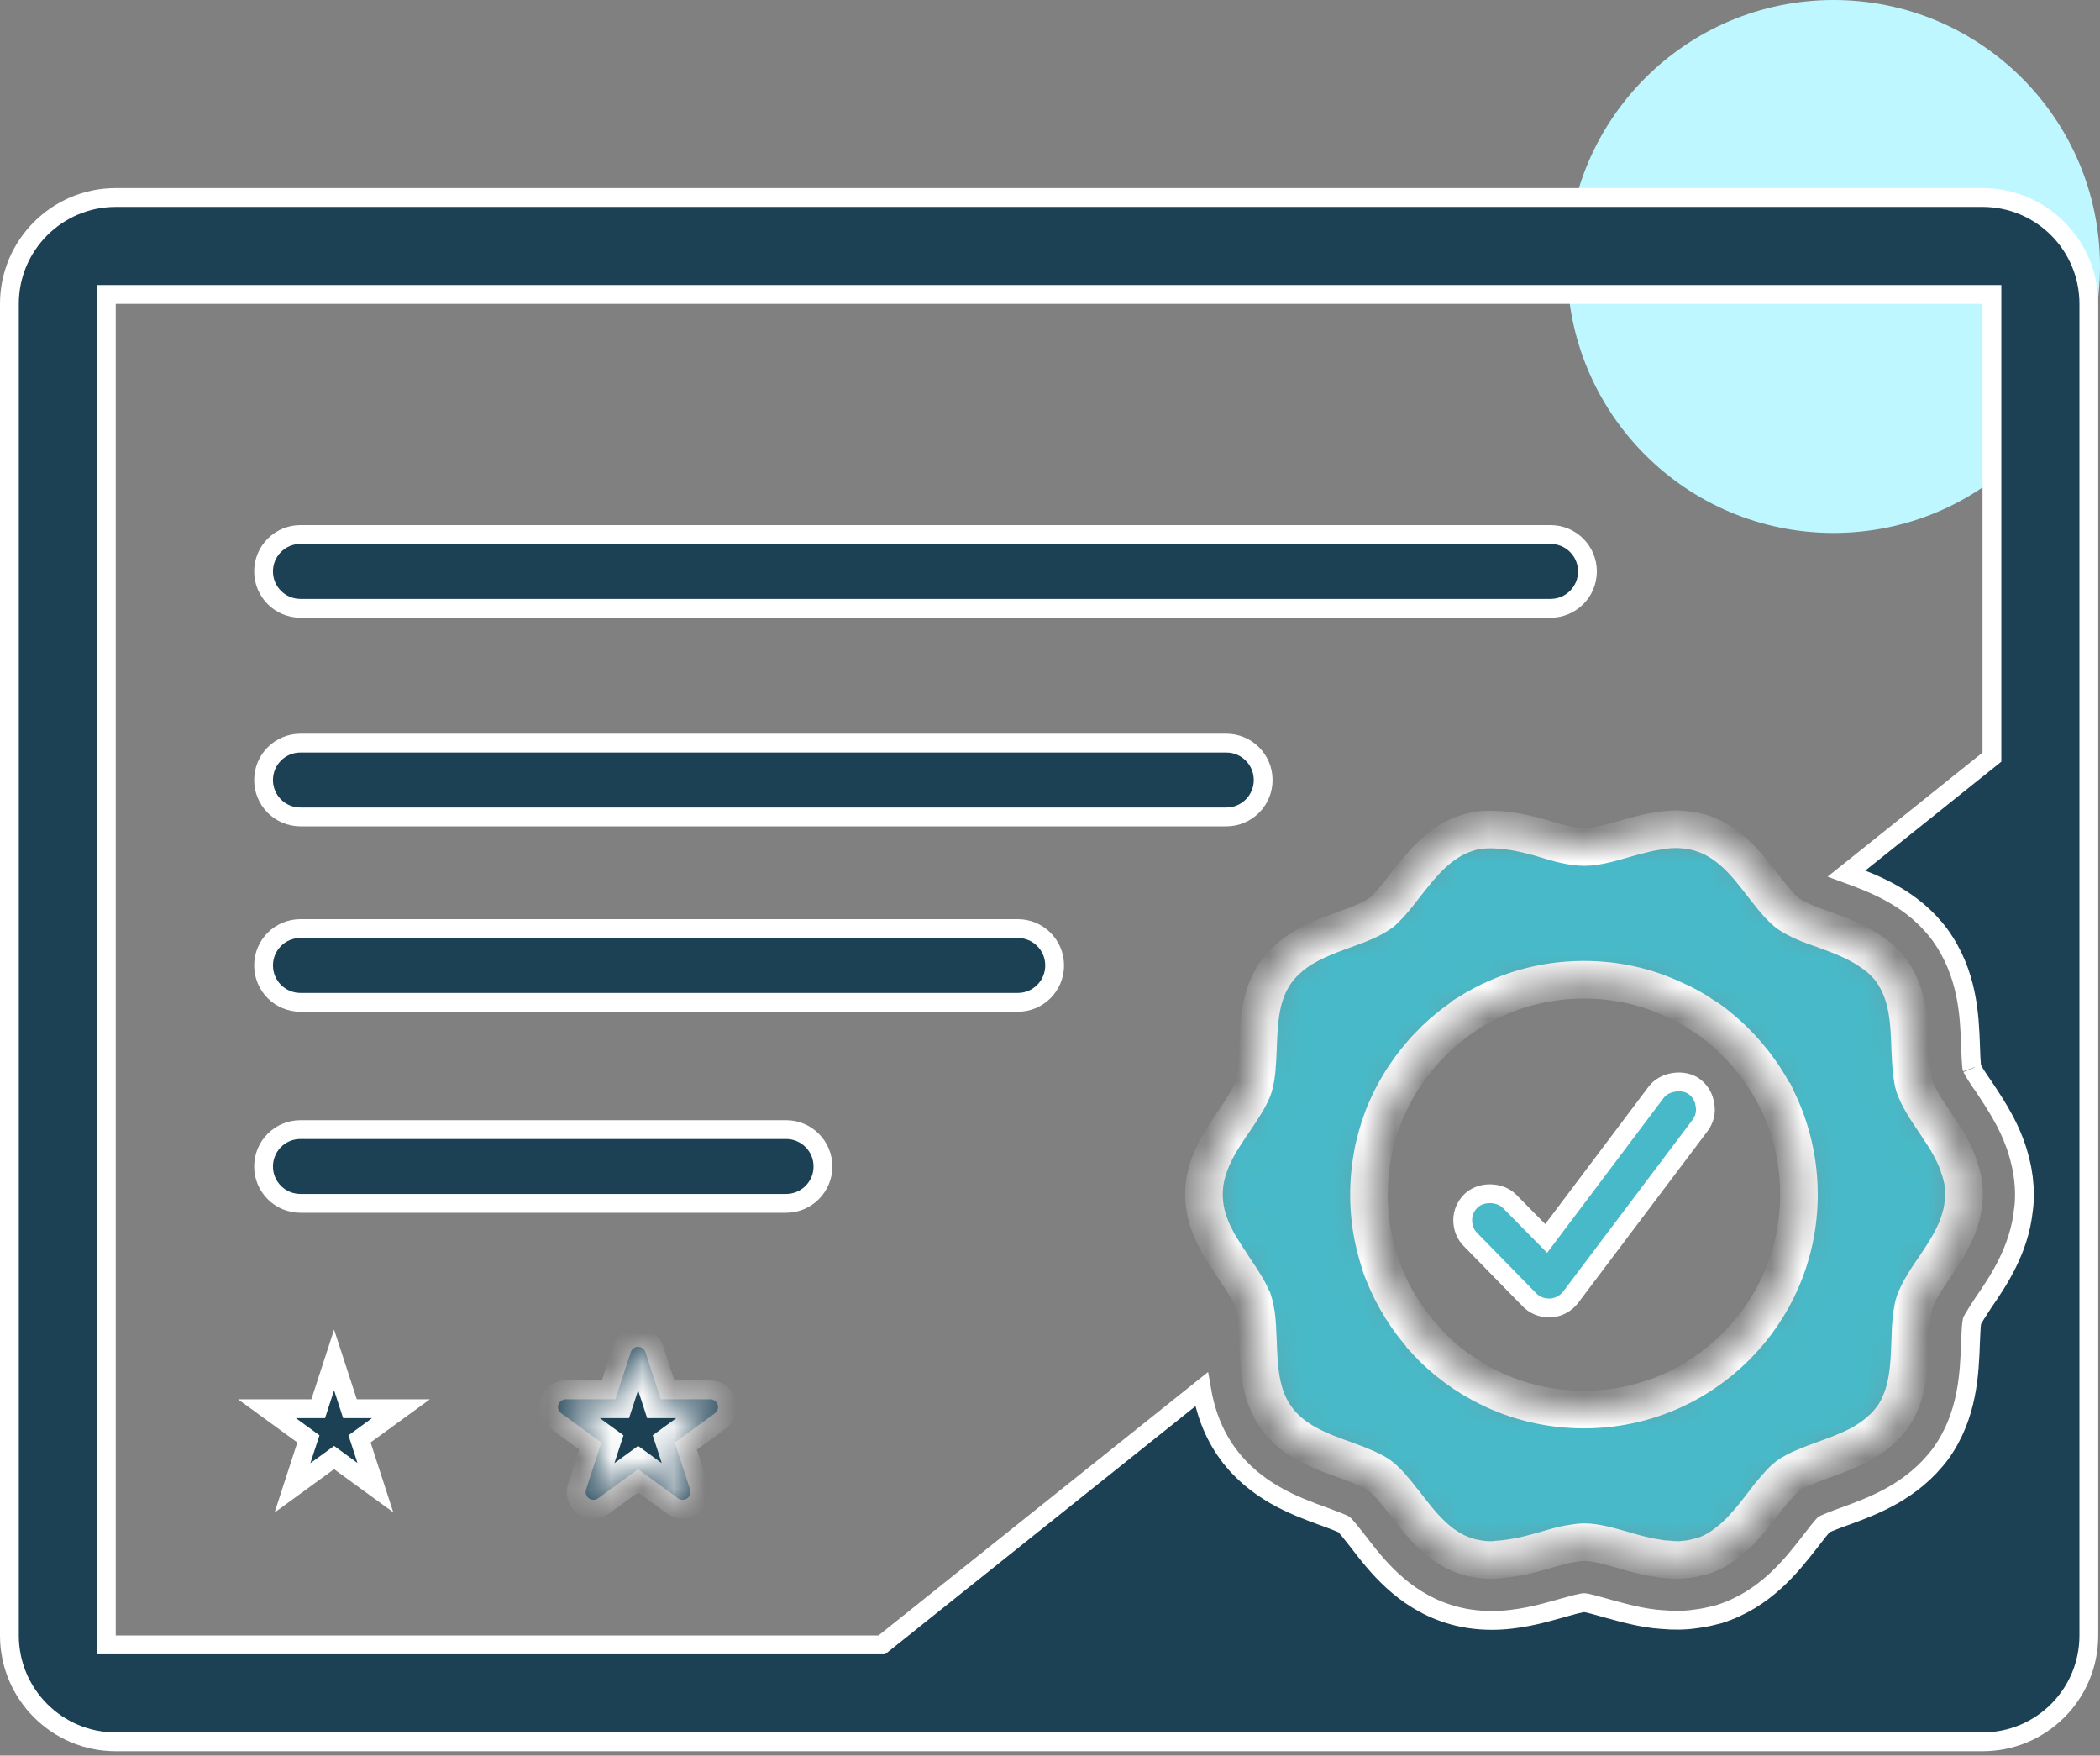
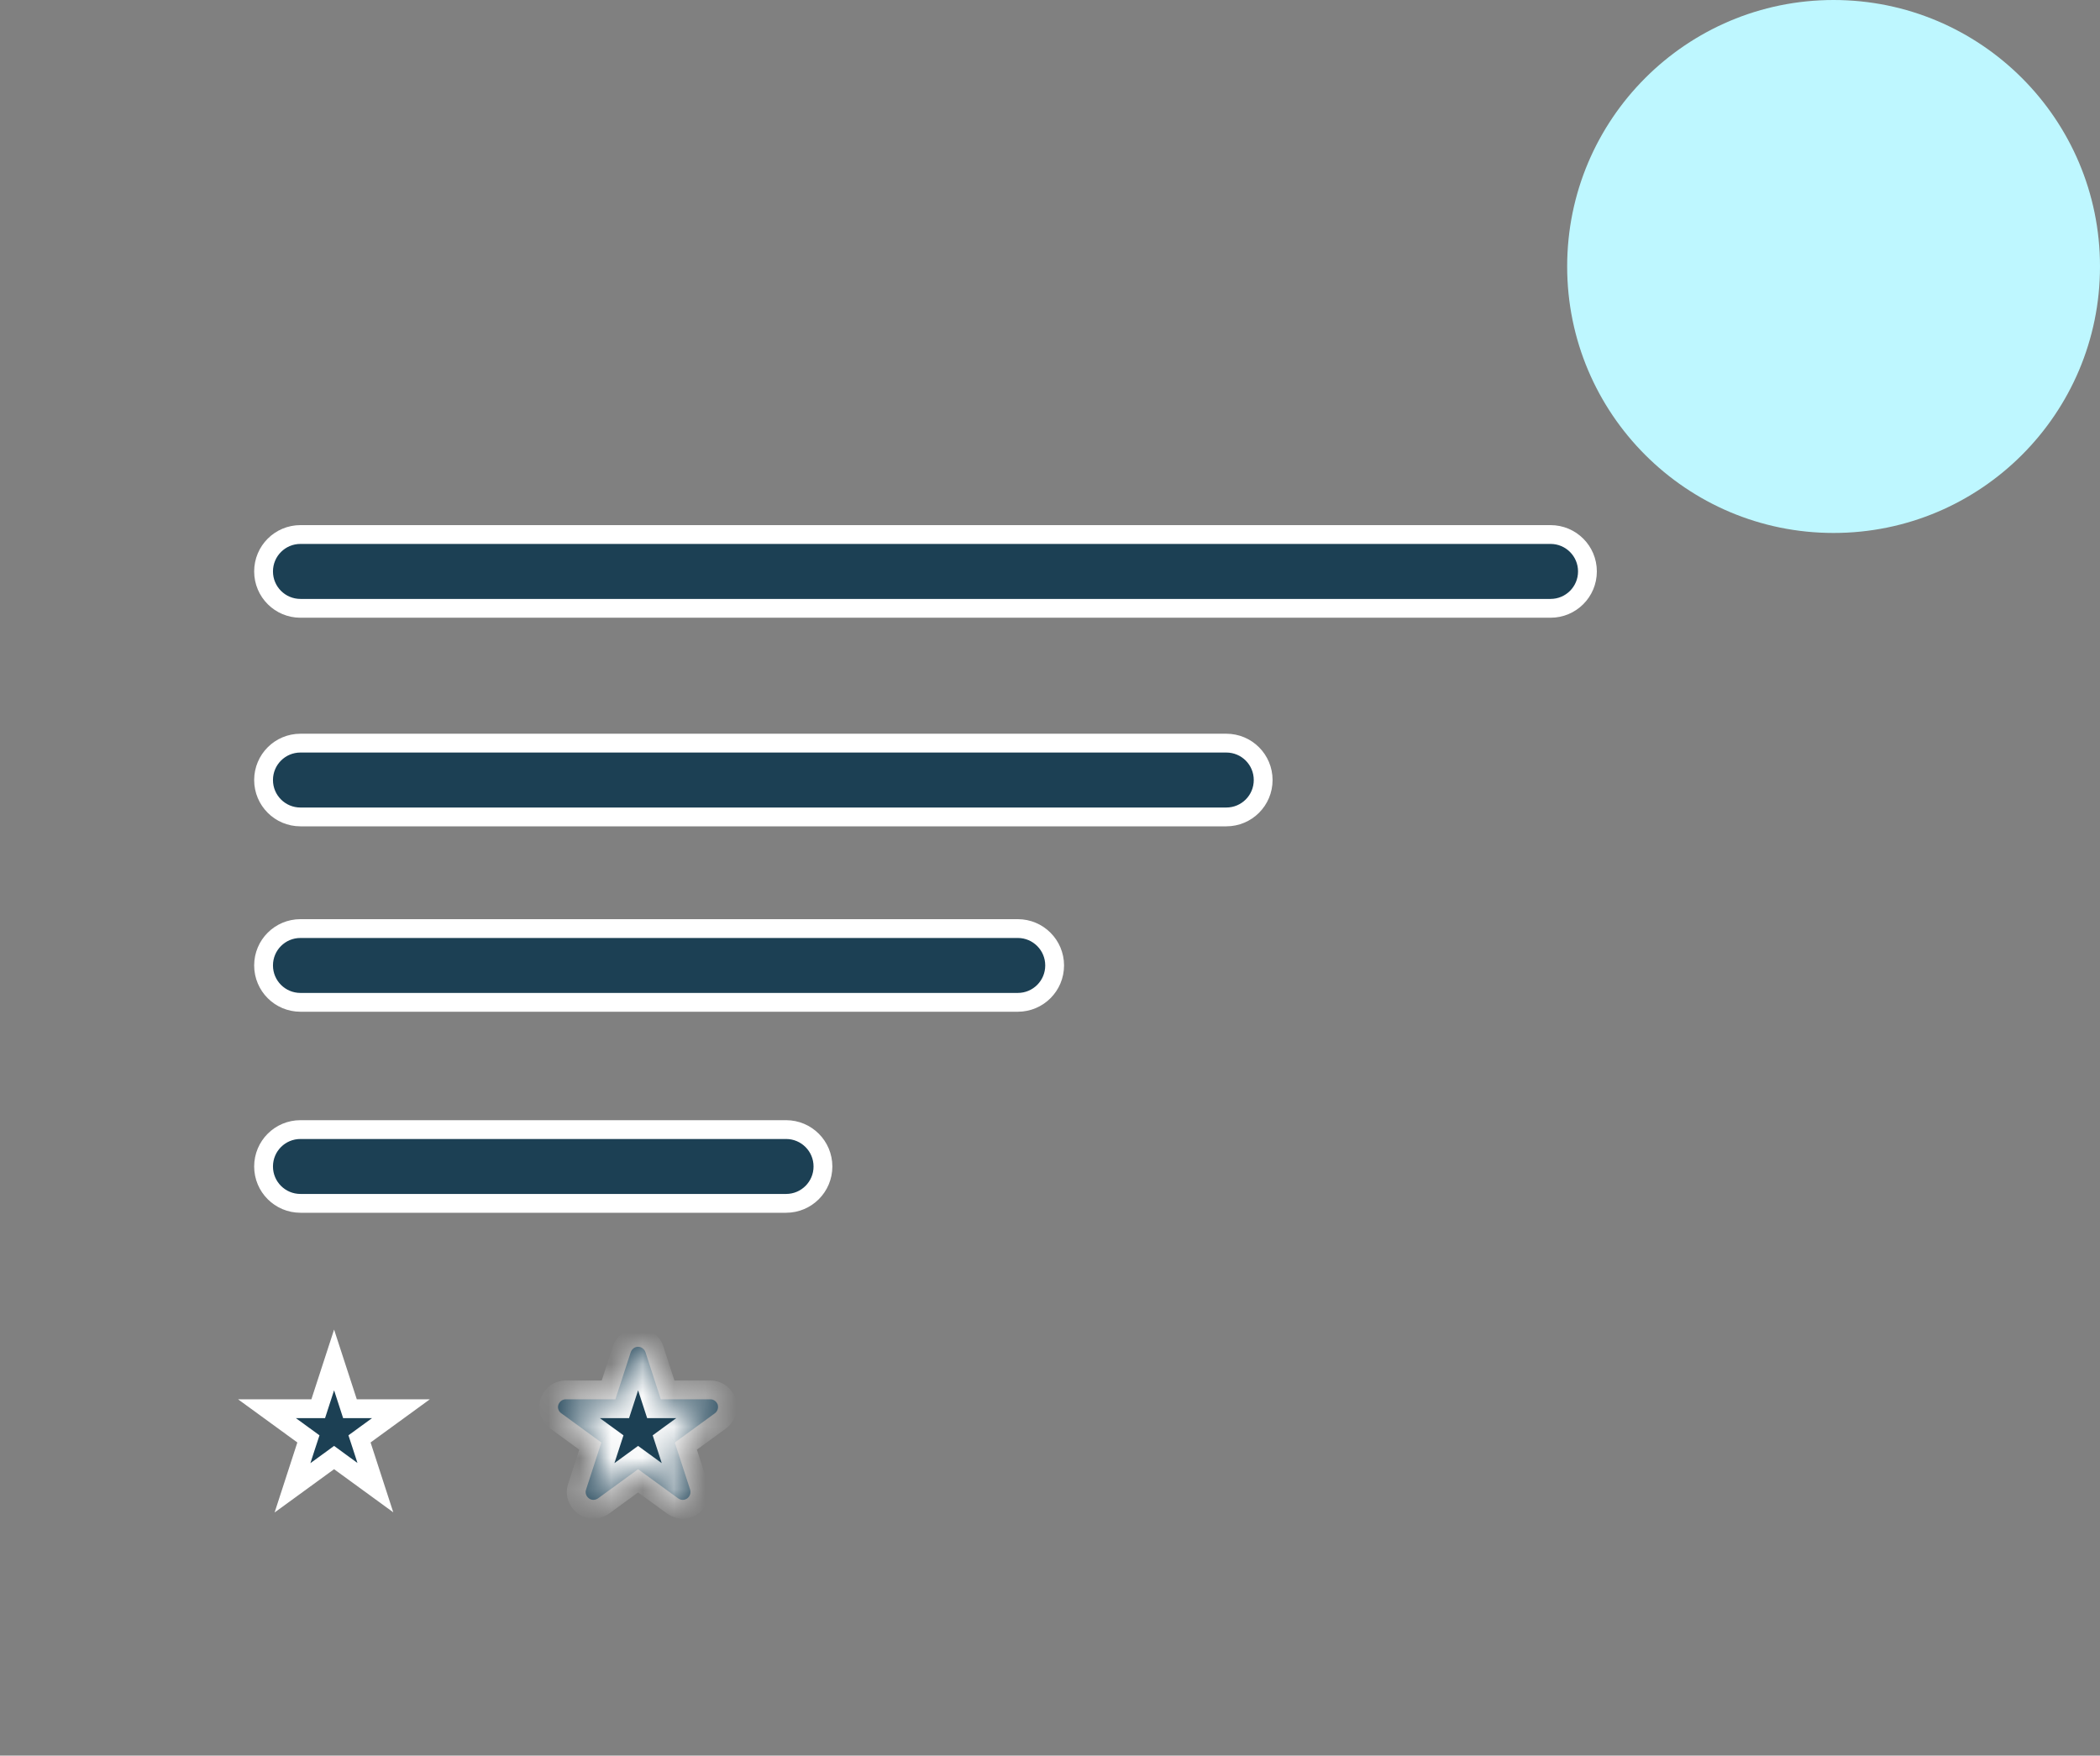
<svg xmlns="http://www.w3.org/2000/svg" width="67" height="56" viewBox="0 0 67 56" fill="none">
  <rect x="0" y="0" width="67" height="56" fill="#808080" stroke="none" />
  <circle cx="58.5" cy="8.5" r="8.5" fill="#BEF7FF" />
  <path d="M11.098 44.727L11.165 44.934H11.383H12.793L11.646 45.769L11.47 45.897L11.538 46.104L11.976 47.452L10.835 46.621L10.659 46.492L10.482 46.621L9.332 47.458L9.772 46.104L9.84 45.897L9.664 45.769L8.517 44.934H9.935H10.153L10.22 44.727L10.659 43.379L11.098 44.727Z" fill="#1C4054" stroke="white" stroke-width="0.6" />
  <mask id="path-3-inside-1_347_186" fill="white">
    <path d="M22.666 44.634H21.082L20.593 43.129C20.557 43.029 20.465 42.959 20.358 42.959C20.252 42.959 20.16 43.029 20.124 43.129L19.634 44.634H18.051C17.944 44.634 17.852 44.705 17.816 44.805C17.781 44.904 17.816 45.018 17.909 45.081L19.186 46.012L18.697 47.517C18.661 47.616 18.703 47.73 18.789 47.794C18.874 47.858 18.987 47.858 19.08 47.794L20.358 46.864L21.636 47.794C21.678 47.822 21.728 47.843 21.778 47.843C21.827 47.843 21.877 47.829 21.927 47.794C22.012 47.73 22.048 47.623 22.019 47.517L21.529 46.012L22.807 45.081C22.892 45.018 22.928 44.911 22.899 44.805C22.864 44.706 22.772 44.634 22.666 44.634H22.666Z" />
  </mask>
  <path d="M22.666 44.634H21.082L20.593 43.129C20.557 43.029 20.465 42.959 20.358 42.959C20.252 42.959 20.16 43.029 20.124 43.129L19.634 44.634H18.051C17.944 44.634 17.852 44.705 17.816 44.805C17.781 44.904 17.816 45.018 17.909 45.081L19.186 46.012L18.697 47.517C18.661 47.616 18.703 47.73 18.789 47.794C18.874 47.858 18.987 47.858 19.08 47.794L20.358 46.864L21.636 47.794C21.678 47.822 21.728 47.843 21.778 47.843C21.827 47.843 21.877 47.829 21.927 47.794C22.012 47.73 22.048 47.623 22.019 47.517L21.529 46.012L22.807 45.081C22.892 45.018 22.928 44.911 22.899 44.805C22.864 44.706 22.772 44.634 22.666 44.634H22.666Z" fill="#1C4054" />
  <path d="M21.082 44.634L20.512 44.82L20.647 45.234H21.082V44.634ZM20.593 43.129L21.163 42.943L21.16 42.935L21.157 42.927L20.593 43.129ZM20.124 43.129L19.559 42.927L19.556 42.935L19.553 42.943L20.124 43.129ZM19.634 44.634V45.234H20.07L20.205 44.82L19.634 44.634ZM17.909 45.081L18.262 44.596L18.25 44.588L17.909 45.081ZM19.186 46.012L19.757 46.197L19.892 45.783L19.539 45.526L19.186 46.012ZM18.697 47.517L19.261 47.719L19.264 47.711L19.267 47.703L18.697 47.517ZM19.08 47.794L19.421 48.288L19.427 48.283L19.433 48.279L19.08 47.794ZM20.358 46.864L20.711 46.378L20.358 46.121L20.005 46.378L20.358 46.864ZM21.636 47.794L21.282 48.279L21.293 48.286L21.304 48.294L21.636 47.794ZM21.927 47.794L22.274 48.283L22.28 48.278L22.287 48.274L21.927 47.794ZM22.019 47.517L22.598 47.361L22.594 47.346L22.589 47.331L22.019 47.517ZM21.529 46.012L21.176 45.526L20.824 45.783L20.959 46.197L21.529 46.012ZM22.807 45.081L23.16 45.567L23.167 45.561L22.807 45.081ZM22.899 44.805L23.478 44.648L23.473 44.627L23.465 44.606L22.899 44.805ZM22.666 44.034H21.082V45.234H22.666V44.034ZM21.653 44.449L21.163 42.943L20.022 43.315L20.512 44.82L21.653 44.449ZM21.157 42.927C21.044 42.61 20.74 42.359 20.358 42.359V43.559C20.189 43.559 20.07 43.449 20.028 43.331L21.157 42.927ZM20.358 42.359C19.976 42.359 19.672 42.61 19.559 42.927L20.689 43.331C20.647 43.449 20.527 43.559 20.358 43.559V42.359ZM19.553 42.943L19.064 44.449L20.205 44.82L20.694 43.315L19.553 42.943ZM19.634 44.034H18.051V45.234H19.634V44.034ZM18.051 44.034C17.669 44.034 17.365 44.286 17.252 44.602L18.381 45.007C18.339 45.124 18.22 45.234 18.051 45.234V44.034ZM17.252 44.602C17.122 44.963 17.256 45.359 17.567 45.575L18.25 44.588C18.376 44.676 18.439 44.845 18.381 45.007L17.252 44.602ZM17.555 45.566L18.833 46.497L19.539 45.526L18.262 44.596L17.555 45.566ZM18.616 45.826L18.126 47.331L19.267 47.703L19.757 46.197L18.616 45.826ZM18.132 47.315C17.994 47.699 18.166 48.077 18.429 48.274L19.149 47.314C19.241 47.383 19.328 47.534 19.261 47.719L18.132 47.315ZM18.429 48.274C18.735 48.504 19.132 48.487 19.421 48.288L18.739 47.3C18.843 47.228 19.012 47.211 19.149 47.314L18.429 48.274ZM19.433 48.279L20.711 47.349L20.005 46.378L18.727 47.309L19.433 48.279ZM20.005 47.349L21.282 48.279L21.989 47.309L20.711 46.378L20.005 47.349ZM21.304 48.294C21.398 48.356 21.564 48.443 21.778 48.443V47.243C21.837 47.243 21.884 47.256 21.912 47.266C21.94 47.277 21.958 47.288 21.967 47.294L21.304 48.294ZM21.778 48.443C21.953 48.443 22.124 48.389 22.274 48.283L21.579 47.304C21.602 47.289 21.632 47.272 21.669 47.26C21.706 47.248 21.743 47.243 21.778 47.243V48.443ZM22.287 48.274C22.576 48.057 22.688 47.694 22.598 47.361L21.44 47.673C21.407 47.552 21.448 47.403 21.567 47.314L22.287 48.274ZM22.589 47.331L22.1 45.826L20.959 46.197L21.448 47.703L22.589 47.331ZM21.882 46.497L23.16 45.566L22.454 44.596L21.176 45.526L21.882 46.497ZM23.167 45.561C23.456 45.344 23.568 44.982 23.478 44.648L22.32 44.961C22.287 44.84 22.328 44.691 22.447 44.601L23.167 45.561ZM23.465 44.606C23.354 44.287 23.048 44.034 22.666 44.034V45.234C22.496 45.234 22.375 45.124 22.333 45.003L23.465 44.606ZM22.666 45.234H22.666V44.034H22.666V45.234Z" fill="white" mask="url(#path-3-inside-1_347_186)" />
  <path d="M39.124 26.058H9.586C8.935 26.058 8.409 25.532 8.409 24.881C8.409 24.23 8.935 23.704 9.586 23.704H39.124C39.776 23.704 40.301 24.23 40.301 24.881C40.301 25.532 39.776 26.058 39.124 26.058Z" fill="#1C4054" stroke="white" stroke-width="0.6" />
  <path d="M49.47 19.404H9.586C8.935 19.404 8.409 18.878 8.409 18.227C8.409 17.576 8.935 17.05 9.586 17.05H49.47C50.121 17.05 50.647 17.576 50.647 18.227C50.647 18.878 50.121 19.404 49.47 19.404Z" fill="#1C4054" stroke="white" stroke-width="0.6" />
  <path d="M9.586 29.619H32.472C33.122 29.619 33.648 30.145 33.648 30.795C33.648 31.446 33.123 31.972 32.472 31.972H9.586C8.935 31.972 8.409 31.446 8.409 30.795C8.409 30.144 8.935 29.619 9.586 29.619Z" fill="#1C4054" stroke="white" stroke-width="0.6" />
  <path d="M9.586 36.031H25.079C25.73 36.031 26.256 36.557 26.256 37.208C26.256 37.858 25.73 38.384 25.079 38.384H9.586C8.935 38.384 8.409 37.858 8.409 37.208C8.409 36.556 8.935 36.031 9.586 36.031Z" fill="#1C4054" stroke="white" stroke-width="0.6" />
-   <path d="M62.884 42.493L62.884 42.493L62.884 42.483C62.896 42.241 62.913 42.155 62.917 42.136C62.919 42.133 62.922 42.127 62.925 42.12C62.933 42.105 62.943 42.086 62.956 42.064C62.982 42.018 63.015 41.963 63.053 41.903C63.12 41.797 63.195 41.681 63.259 41.584L63.281 41.55C63.746 40.874 64.424 39.878 64.557 38.595L64.558 38.592C64.582 38.424 64.589 38.268 64.589 38.108C64.589 37.752 64.544 37.395 64.467 37.088C64.24 36.083 63.719 35.303 63.316 34.698L63.282 34.647L63.282 34.647L63.278 34.642C63.205 34.537 63.115 34.406 63.041 34.289C63.004 34.23 62.972 34.177 62.948 34.133C62.921 34.084 62.915 34.066 62.916 34.069L62.911 34.054L62.911 34.054C62.91 34.045 62.907 34.03 62.904 34.007C62.898 33.955 62.892 33.873 62.885 33.749C62.885 33.748 62.885 33.747 62.885 33.746L62.87 33.362L62.87 33.362L62.869 33.327C62.834 32.396 62.784 31.056 61.898 29.825L61.896 29.822C61.025 28.645 59.777 28.181 58.912 27.865L63.44 24.241L63.552 24.151V24.007V9.693V9.393H63.252H3.693H3.393V9.693V52.168V52.468H3.693H28.026H28.131L28.213 52.403L38.335 44.314C38.45 44.982 38.685 45.706 39.181 46.382L39.182 46.382C40.06 47.576 41.323 48.038 42.189 48.355L42.224 48.367L42.225 48.367C42.341 48.41 42.496 48.467 42.633 48.521C42.702 48.548 42.764 48.573 42.813 48.595C42.838 48.605 42.858 48.614 42.873 48.622C42.875 48.623 42.877 48.623 42.878 48.624C42.88 48.626 42.882 48.627 42.883 48.629C42.895 48.641 42.91 48.657 42.928 48.677C42.965 48.717 43.008 48.768 43.054 48.824C43.147 48.937 43.247 49.064 43.325 49.164C43.898 49.914 44.743 51.01 46.197 51.474C46.642 51.619 47.113 51.687 47.596 51.687C48.431 51.687 49.183 51.476 49.758 51.315L49.786 51.307L49.786 51.307C49.813 51.299 49.841 51.291 49.87 51.283C49.991 51.249 50.123 51.212 50.246 51.18C50.322 51.161 50.389 51.145 50.446 51.134C50.474 51.129 50.496 51.125 50.515 51.122C50.524 51.121 50.531 51.12 50.536 51.12C50.539 51.12 50.541 51.12 50.542 51.12C50.543 51.12 50.55 51.12 50.564 51.122C50.572 51.123 50.582 51.125 50.592 51.127C50.603 51.128 50.616 51.131 50.63 51.134C50.684 51.145 50.75 51.16 50.823 51.179C50.947 51.211 51.081 51.25 51.196 51.282C51.216 51.288 51.236 51.294 51.256 51.3L51.26 51.301C51.295 51.31 51.331 51.32 51.367 51.33C51.838 51.459 52.438 51.622 53.011 51.658C53.39 51.694 53.766 51.688 54.075 51.642C54.34 51.611 54.566 51.559 54.735 51.514C54.735 51.514 54.736 51.514 54.737 51.514L54.847 51.487L54.856 51.484L54.866 51.481C56.311 51.019 57.145 49.951 57.722 49.212L57.759 49.165L57.759 49.164C57.779 49.139 57.801 49.111 57.823 49.082C57.886 49.001 57.956 48.91 58.022 48.827C58.067 48.771 58.108 48.721 58.142 48.682C58.163 48.657 58.178 48.641 58.187 48.632C58.189 48.631 58.192 48.629 58.195 48.628C58.211 48.62 58.231 48.61 58.256 48.599C58.306 48.576 58.369 48.55 58.438 48.522C58.577 48.467 58.732 48.41 58.851 48.368L58.854 48.367L58.887 48.355C59.754 48.038 61.016 47.577 61.916 46.369L61.916 46.369L61.919 46.365C62.786 45.159 62.834 43.801 62.869 42.811L62.87 42.783C62.874 42.725 62.876 42.669 62.878 42.621C62.879 42.568 62.881 42.528 62.884 42.493ZM3.692 6.3H63.252C65.131 6.3 66.644 7.82 66.644 9.692V52.167C66.644 54.04 65.131 55.56 63.252 55.56H3.692C1.82 55.56 0.3 54.039 0.3 52.167V9.692C0.3 7.82 1.82 6.3 3.692 6.3Z" fill="#1C4054" stroke="white" stroke-width="0.6" />
  <mask id="path-10-inside-2_347_186" fill="white">
-     <path d="M62.593 37.52C62.572 37.434 62.55 37.349 62.522 37.271C62.416 36.93 62.252 36.618 62.075 36.319C62.011 36.213 61.94 36.114 61.869 36.007C61.812 35.915 61.755 35.83 61.691 35.737C61.564 35.545 61.436 35.361 61.336 35.183C61.23 34.999 61.138 34.821 61.081 34.651C61.045 34.537 61.017 34.402 61.002 34.239C60.988 34.182 60.988 34.126 60.981 34.062C60.974 34.005 60.974 33.941 60.967 33.877C60.96 33.735 60.953 33.615 60.946 33.494C60.917 32.621 60.889 31.712 60.342 30.959C60.278 30.867 60.207 30.789 60.129 30.71C60.008 30.583 59.873 30.476 59.739 30.384C59.263 30.043 58.709 29.837 58.198 29.652C57.807 29.518 57.509 29.404 57.282 29.276C57.204 29.233 57.133 29.191 57.069 29.148C57.069 29.148 57.062 29.148 57.062 29.141C57.019 29.113 56.984 29.084 56.949 29.049C56.913 29.021 56.885 28.992 56.856 28.964C56.65 28.765 56.452 28.502 56.239 28.232C55.742 27.586 55.174 26.855 54.3 26.578L54.293 26.571C54.251 26.557 54.201 26.543 54.159 26.535C54.073 26.514 53.995 26.5 53.91 26.486C53.775 26.465 53.626 26.45 53.477 26.45C53.342 26.45 53.207 26.457 53.072 26.479C52.93 26.5 52.789 26.521 52.647 26.549C52.647 26.549 52.639 26.556 52.632 26.549C52.497 26.585 52.362 26.613 52.227 26.649C52.085 26.685 51.951 26.72 51.816 26.762C51.347 26.897 50.914 27.018 50.545 27.018C50.155 27.018 49.693 26.89 49.217 26.741C49.21 26.741 49.196 26.734 49.181 26.727C49.153 26.72 49.111 26.712 49.068 26.698C49.054 26.692 49.032 26.684 49.011 26.684C48.99 26.677 48.968 26.67 48.947 26.663C48.911 26.648 48.876 26.642 48.862 26.642H48.855C48.386 26.521 47.79 26.422 47.257 26.471C47.158 26.478 47.065 26.499 46.973 26.521C46.916 26.535 46.86 26.549 46.803 26.57C45.908 26.854 45.347 27.585 44.843 28.224C44.68 28.437 44.538 28.622 44.403 28.771C44.339 28.842 44.282 28.906 44.225 28.963C44.161 29.027 44.105 29.084 44.041 29.126C43.742 29.339 43.33 29.495 42.891 29.652C42.322 29.858 41.698 30.085 41.194 30.497C41.108 30.568 41.03 30.639 40.953 30.717C40.874 30.795 40.803 30.88 40.739 30.965C40.193 31.704 40.164 32.62 40.136 33.422C40.114 33.891 40.1 34.338 39.994 34.672C39.887 34.991 39.646 35.353 39.39 35.73C38.928 36.404 38.41 37.164 38.41 38.109C38.41 38.194 38.417 38.272 38.425 38.357C38.446 38.598 38.503 38.819 38.574 39.025C38.574 39.032 38.581 39.039 38.581 39.039C38.651 39.245 38.744 39.423 38.829 39.586C38.857 39.643 38.893 39.7 38.921 39.749C38.985 39.856 39.049 39.956 39.099 40.033C39.205 40.197 39.297 40.338 39.397 40.488C39.546 40.708 39.667 40.893 39.766 41.063C39.865 41.233 39.936 41.383 39.986 41.525L39.993 41.532C40.014 41.596 40.028 41.666 40.042 41.738C40.092 41.965 40.113 42.227 40.12 42.504C40.127 42.596 40.127 42.689 40.135 42.788C40.163 43.597 40.192 44.514 40.731 45.238C41.271 45.976 42.13 46.289 42.883 46.558C43.273 46.7 43.572 46.814 43.798 46.935C43.877 46.977 43.948 47.02 44.011 47.062C44.082 47.112 44.154 47.176 44.224 47.247C44.267 47.29 44.31 47.332 44.352 47.382C44.373 47.403 44.402 47.431 44.423 47.467C44.536 47.588 44.643 47.723 44.749 47.865C44.778 47.901 44.813 47.936 44.842 47.978C45.346 48.632 45.907 49.363 46.787 49.64C46.908 49.682 47.036 49.704 47.156 49.725C47.298 49.753 47.447 49.761 47.596 49.761C47.653 49.761 47.71 49.761 47.767 49.746C47.916 49.739 48.058 49.718 48.207 49.697C48.278 49.682 48.356 49.676 48.427 49.661H48.441C48.654 49.619 48.861 49.562 49.059 49.512C49.13 49.491 49.194 49.477 49.258 49.455C49.371 49.419 49.492 49.391 49.605 49.356C49.804 49.299 50.003 49.256 50.188 49.228C50.316 49.206 50.429 49.192 50.543 49.192C50.905 49.192 51.331 49.313 51.778 49.441C52.119 49.54 52.495 49.647 52.843 49.696C52.95 49.718 53.056 49.732 53.163 49.739H53.198C53.404 49.76 53.546 49.767 53.688 49.753C53.731 49.746 53.766 49.739 53.809 49.739C53.845 49.739 53.88 49.732 53.915 49.725C54.058 49.703 54.157 49.675 54.235 49.654L54.306 49.639C54.625 49.54 54.91 49.37 55.158 49.163C55.243 49.1 55.328 49.029 55.406 48.95C55.484 48.88 55.562 48.801 55.634 48.716C55.853 48.482 56.053 48.226 56.237 47.985C56.365 47.814 56.479 47.665 56.593 47.537C56.621 47.495 56.656 47.459 56.692 47.424C56.806 47.289 56.926 47.168 57.047 47.076C57.338 46.87 57.757 46.721 58.197 46.558C58.574 46.423 58.978 46.274 59.355 46.075C59.589 45.94 59.823 45.791 60.022 45.599C60.065 45.571 60.101 45.535 60.136 45.492C60.214 45.414 60.285 45.329 60.356 45.237L60.363 45.23C60.888 44.498 60.916 43.589 60.945 42.78C60.952 42.589 60.959 42.468 60.959 42.369C60.981 42.07 61.009 41.765 61.087 41.531C61.115 41.452 61.151 41.367 61.194 41.282C61.251 41.161 61.328 41.026 61.414 40.892C61.492 40.757 61.591 40.622 61.684 40.48C62.095 39.876 62.55 39.202 62.642 38.392C62.649 38.385 62.649 38.371 62.649 38.364C62.656 38.315 62.656 38.272 62.656 38.229C62.663 38.187 62.663 38.151 62.663 38.108C62.663 37.91 62.642 37.704 62.599 37.533C62.6 37.526 62.6 37.526 62.593 37.52L62.593 37.52ZM50.536 44.961C48.654 44.961 46.943 44.208 45.7 42.98C45.615 42.895 45.537 42.809 45.459 42.724V42.717C44.905 42.107 44.458 41.397 44.146 40.616C44.067 40.424 44.004 40.218 43.947 40.019C43.904 39.856 43.862 39.7 43.826 39.536C43.727 39.075 43.677 38.592 43.677 38.102C43.677 37.626 43.727 37.172 43.812 36.725C43.883 36.391 43.975 36.065 44.089 35.752C44.124 35.646 44.167 35.539 44.21 35.44C44.259 35.34 44.302 35.233 44.352 35.127C44.643 34.531 45.019 33.984 45.459 33.494C45.53 33.416 45.608 33.338 45.687 33.26C45.765 33.181 45.843 33.104 45.921 33.032C45.928 33.032 45.928 33.026 45.928 33.026C46.233 32.749 46.56 32.5 46.907 32.28C46.914 32.28 46.914 32.273 46.914 32.273C47.965 31.627 49.208 31.251 50.535 31.251C51.558 31.251 52.531 31.471 53.404 31.883C53.731 32.025 54.043 32.195 54.334 32.394C54.519 32.507 54.697 32.635 54.86 32.777C55.03 32.912 55.186 33.054 55.343 33.21C55.904 33.764 56.373 34.41 56.72 35.127C56.72 35.134 56.727 35.134 56.727 35.134C57.153 36.036 57.395 37.037 57.395 38.102C57.395 41.894 54.321 44.961 50.536 44.961L50.536 44.961Z" />
+     <path d="M62.593 37.52C62.572 37.434 62.55 37.349 62.522 37.271C62.416 36.93 62.252 36.618 62.075 36.319C62.011 36.213 61.94 36.114 61.869 36.007C61.812 35.915 61.755 35.83 61.691 35.737C61.564 35.545 61.436 35.361 61.336 35.183C61.23 34.999 61.138 34.821 61.081 34.651C61.045 34.537 61.017 34.402 61.002 34.239C60.988 34.182 60.988 34.126 60.981 34.062C60.974 34.005 60.974 33.941 60.967 33.877C60.96 33.735 60.953 33.615 60.946 33.494C60.917 32.621 60.889 31.712 60.342 30.959C60.278 30.867 60.207 30.789 60.129 30.71C60.008 30.583 59.873 30.476 59.739 30.384C59.263 30.043 58.709 29.837 58.198 29.652C57.807 29.518 57.509 29.404 57.282 29.276C57.204 29.233 57.133 29.191 57.069 29.148C57.069 29.148 57.062 29.148 57.062 29.141C57.019 29.113 56.984 29.084 56.949 29.049C56.913 29.021 56.885 28.992 56.856 28.964C56.65 28.765 56.452 28.502 56.239 28.232C55.742 27.586 55.174 26.855 54.3 26.578L54.293 26.571C54.251 26.557 54.201 26.543 54.159 26.535C54.073 26.514 53.995 26.5 53.91 26.486C53.775 26.465 53.626 26.45 53.477 26.45C53.342 26.45 53.207 26.457 53.072 26.479C52.93 26.5 52.789 26.521 52.647 26.549C52.647 26.549 52.639 26.556 52.632 26.549C52.497 26.585 52.362 26.613 52.227 26.649C52.085 26.685 51.951 26.72 51.816 26.762C51.347 26.897 50.914 27.018 50.545 27.018C50.155 27.018 49.693 26.89 49.217 26.741C49.21 26.741 49.196 26.734 49.181 26.727C49.153 26.72 49.111 26.712 49.068 26.698C49.054 26.692 49.032 26.684 49.011 26.684C48.99 26.677 48.968 26.67 48.947 26.663C48.911 26.648 48.876 26.642 48.862 26.642H48.855C48.386 26.521 47.79 26.422 47.257 26.471C47.158 26.478 47.065 26.499 46.973 26.521C46.916 26.535 46.86 26.549 46.803 26.57C45.908 26.854 45.347 27.585 44.843 28.224C44.68 28.437 44.538 28.622 44.403 28.771C44.339 28.842 44.282 28.906 44.225 28.963C44.161 29.027 44.105 29.084 44.041 29.126C43.742 29.339 43.33 29.495 42.891 29.652C42.322 29.858 41.698 30.085 41.194 30.497C41.108 30.568 41.03 30.639 40.953 30.717C40.874 30.795 40.803 30.88 40.739 30.965C40.193 31.704 40.164 32.62 40.136 33.422C40.114 33.891 40.1 34.338 39.994 34.672C39.887 34.991 39.646 35.353 39.39 35.73C38.928 36.404 38.41 37.164 38.41 38.109C38.446 38.598 38.503 38.819 38.574 39.025C38.574 39.032 38.581 39.039 38.581 39.039C38.651 39.245 38.744 39.423 38.829 39.586C38.857 39.643 38.893 39.7 38.921 39.749C38.985 39.856 39.049 39.956 39.099 40.033C39.205 40.197 39.297 40.338 39.397 40.488C39.546 40.708 39.667 40.893 39.766 41.063C39.865 41.233 39.936 41.383 39.986 41.525L39.993 41.532C40.014 41.596 40.028 41.666 40.042 41.738C40.092 41.965 40.113 42.227 40.12 42.504C40.127 42.596 40.127 42.689 40.135 42.788C40.163 43.597 40.192 44.514 40.731 45.238C41.271 45.976 42.13 46.289 42.883 46.558C43.273 46.7 43.572 46.814 43.798 46.935C43.877 46.977 43.948 47.02 44.011 47.062C44.082 47.112 44.154 47.176 44.224 47.247C44.267 47.29 44.31 47.332 44.352 47.382C44.373 47.403 44.402 47.431 44.423 47.467C44.536 47.588 44.643 47.723 44.749 47.865C44.778 47.901 44.813 47.936 44.842 47.978C45.346 48.632 45.907 49.363 46.787 49.64C46.908 49.682 47.036 49.704 47.156 49.725C47.298 49.753 47.447 49.761 47.596 49.761C47.653 49.761 47.71 49.761 47.767 49.746C47.916 49.739 48.058 49.718 48.207 49.697C48.278 49.682 48.356 49.676 48.427 49.661H48.441C48.654 49.619 48.861 49.562 49.059 49.512C49.13 49.491 49.194 49.477 49.258 49.455C49.371 49.419 49.492 49.391 49.605 49.356C49.804 49.299 50.003 49.256 50.188 49.228C50.316 49.206 50.429 49.192 50.543 49.192C50.905 49.192 51.331 49.313 51.778 49.441C52.119 49.54 52.495 49.647 52.843 49.696C52.95 49.718 53.056 49.732 53.163 49.739H53.198C53.404 49.76 53.546 49.767 53.688 49.753C53.731 49.746 53.766 49.739 53.809 49.739C53.845 49.739 53.88 49.732 53.915 49.725C54.058 49.703 54.157 49.675 54.235 49.654L54.306 49.639C54.625 49.54 54.91 49.37 55.158 49.163C55.243 49.1 55.328 49.029 55.406 48.95C55.484 48.88 55.562 48.801 55.634 48.716C55.853 48.482 56.053 48.226 56.237 47.985C56.365 47.814 56.479 47.665 56.593 47.537C56.621 47.495 56.656 47.459 56.692 47.424C56.806 47.289 56.926 47.168 57.047 47.076C57.338 46.87 57.757 46.721 58.197 46.558C58.574 46.423 58.978 46.274 59.355 46.075C59.589 45.94 59.823 45.791 60.022 45.599C60.065 45.571 60.101 45.535 60.136 45.492C60.214 45.414 60.285 45.329 60.356 45.237L60.363 45.23C60.888 44.498 60.916 43.589 60.945 42.78C60.952 42.589 60.959 42.468 60.959 42.369C60.981 42.07 61.009 41.765 61.087 41.531C61.115 41.452 61.151 41.367 61.194 41.282C61.251 41.161 61.328 41.026 61.414 40.892C61.492 40.757 61.591 40.622 61.684 40.48C62.095 39.876 62.55 39.202 62.642 38.392C62.649 38.385 62.649 38.371 62.649 38.364C62.656 38.315 62.656 38.272 62.656 38.229C62.663 38.187 62.663 38.151 62.663 38.108C62.663 37.91 62.642 37.704 62.599 37.533C62.6 37.526 62.6 37.526 62.593 37.52L62.593 37.52ZM50.536 44.961C48.654 44.961 46.943 44.208 45.7 42.98C45.615 42.895 45.537 42.809 45.459 42.724V42.717C44.905 42.107 44.458 41.397 44.146 40.616C44.067 40.424 44.004 40.218 43.947 40.019C43.904 39.856 43.862 39.7 43.826 39.536C43.727 39.075 43.677 38.592 43.677 38.102C43.677 37.626 43.727 37.172 43.812 36.725C43.883 36.391 43.975 36.065 44.089 35.752C44.124 35.646 44.167 35.539 44.21 35.44C44.259 35.34 44.302 35.233 44.352 35.127C44.643 34.531 45.019 33.984 45.459 33.494C45.53 33.416 45.608 33.338 45.687 33.26C45.765 33.181 45.843 33.104 45.921 33.032C45.928 33.032 45.928 33.026 45.928 33.026C46.233 32.749 46.56 32.5 46.907 32.28C46.914 32.28 46.914 32.273 46.914 32.273C47.965 31.627 49.208 31.251 50.535 31.251C51.558 31.251 52.531 31.471 53.404 31.883C53.731 32.025 54.043 32.195 54.334 32.394C54.519 32.507 54.697 32.635 54.86 32.777C55.03 32.912 55.186 33.054 55.343 33.21C55.904 33.764 56.373 34.41 56.72 35.127C56.72 35.134 56.727 35.134 56.727 35.134C57.153 36.036 57.395 37.037 57.395 38.102C57.395 41.894 54.321 44.961 50.536 44.961L50.536 44.961Z" />
  </mask>
-   <path d="M62.593 37.52C62.572 37.434 62.55 37.349 62.522 37.271C62.416 36.93 62.252 36.618 62.075 36.319C62.011 36.213 61.94 36.114 61.869 36.007C61.812 35.915 61.755 35.83 61.691 35.737C61.564 35.545 61.436 35.361 61.336 35.183C61.23 34.999 61.138 34.821 61.081 34.651C61.045 34.537 61.017 34.402 61.002 34.239C60.988 34.182 60.988 34.126 60.981 34.062C60.974 34.005 60.974 33.941 60.967 33.877C60.96 33.735 60.953 33.615 60.946 33.494C60.917 32.621 60.889 31.712 60.342 30.959C60.278 30.867 60.207 30.789 60.129 30.71C60.008 30.583 59.873 30.476 59.739 30.384C59.263 30.043 58.709 29.837 58.198 29.652C57.807 29.518 57.509 29.404 57.282 29.276C57.204 29.233 57.133 29.191 57.069 29.148C57.069 29.148 57.062 29.148 57.062 29.141C57.019 29.113 56.984 29.084 56.949 29.049C56.913 29.021 56.885 28.992 56.856 28.964C56.65 28.765 56.452 28.502 56.239 28.232C55.742 27.586 55.174 26.855 54.3 26.578L54.293 26.571C54.251 26.557 54.201 26.543 54.159 26.535C54.073 26.514 53.995 26.5 53.91 26.486C53.775 26.465 53.626 26.45 53.477 26.45C53.342 26.45 53.207 26.457 53.072 26.479C52.93 26.5 52.789 26.521 52.647 26.549C52.647 26.549 52.639 26.556 52.632 26.549C52.497 26.585 52.362 26.613 52.227 26.649C52.085 26.685 51.951 26.72 51.816 26.762C51.347 26.897 50.914 27.018 50.545 27.018C50.155 27.018 49.693 26.89 49.217 26.741C49.21 26.741 49.196 26.734 49.181 26.727C49.153 26.72 49.111 26.712 49.068 26.698C49.054 26.692 49.032 26.684 49.011 26.684C48.99 26.677 48.968 26.67 48.947 26.663C48.911 26.648 48.876 26.642 48.862 26.642H48.855C48.386 26.521 47.79 26.422 47.257 26.471C47.158 26.478 47.065 26.499 46.973 26.521C46.916 26.535 46.86 26.549 46.803 26.57C45.908 26.854 45.347 27.585 44.843 28.224C44.68 28.437 44.538 28.622 44.403 28.771C44.339 28.842 44.282 28.906 44.225 28.963C44.161 29.027 44.105 29.084 44.041 29.126C43.742 29.339 43.33 29.495 42.891 29.652C42.322 29.858 41.698 30.085 41.194 30.497C41.108 30.568 41.03 30.639 40.953 30.717C40.874 30.795 40.803 30.88 40.739 30.965C40.193 31.704 40.164 32.62 40.136 33.422C40.114 33.891 40.1 34.338 39.994 34.672C39.887 34.991 39.646 35.353 39.39 35.73C38.928 36.404 38.41 37.164 38.41 38.109C38.41 38.194 38.417 38.272 38.425 38.357C38.446 38.598 38.503 38.819 38.574 39.025C38.574 39.032 38.581 39.039 38.581 39.039C38.651 39.245 38.744 39.423 38.829 39.586C38.857 39.643 38.893 39.7 38.921 39.749C38.985 39.856 39.049 39.956 39.099 40.033C39.205 40.197 39.297 40.338 39.397 40.488C39.546 40.708 39.667 40.893 39.766 41.063C39.865 41.233 39.936 41.383 39.986 41.525L39.993 41.532C40.014 41.596 40.028 41.666 40.042 41.738C40.092 41.965 40.113 42.227 40.12 42.504C40.127 42.596 40.127 42.689 40.135 42.788C40.163 43.597 40.192 44.514 40.731 45.238C41.271 45.976 42.13 46.289 42.883 46.558C43.273 46.7 43.572 46.814 43.798 46.935C43.877 46.977 43.948 47.02 44.011 47.062C44.082 47.112 44.154 47.176 44.224 47.247C44.267 47.29 44.31 47.332 44.352 47.382C44.373 47.403 44.402 47.431 44.423 47.467C44.536 47.588 44.643 47.723 44.749 47.865C44.778 47.901 44.813 47.936 44.842 47.978C45.346 48.632 45.907 49.363 46.787 49.64C46.908 49.682 47.036 49.704 47.156 49.725C47.298 49.753 47.447 49.761 47.596 49.761C47.653 49.761 47.71 49.761 47.767 49.746C47.916 49.739 48.058 49.718 48.207 49.697C48.278 49.682 48.356 49.676 48.427 49.661H48.441C48.654 49.619 48.861 49.562 49.059 49.512C49.13 49.491 49.194 49.477 49.258 49.455C49.371 49.419 49.492 49.391 49.605 49.356C49.804 49.299 50.003 49.256 50.188 49.228C50.316 49.206 50.429 49.192 50.543 49.192C50.905 49.192 51.331 49.313 51.778 49.441C52.119 49.54 52.495 49.647 52.843 49.696C52.95 49.718 53.056 49.732 53.163 49.739H53.198C53.404 49.76 53.546 49.767 53.688 49.753C53.731 49.746 53.766 49.739 53.809 49.739C53.845 49.739 53.88 49.732 53.915 49.725C54.058 49.703 54.157 49.675 54.235 49.654L54.306 49.639C54.625 49.54 54.91 49.37 55.158 49.163C55.243 49.1 55.328 49.029 55.406 48.95C55.484 48.88 55.562 48.801 55.634 48.716C55.853 48.482 56.053 48.226 56.237 47.985C56.365 47.814 56.479 47.665 56.593 47.537C56.621 47.495 56.656 47.459 56.692 47.424C56.806 47.289 56.926 47.168 57.047 47.076C57.338 46.87 57.757 46.721 58.197 46.558C58.574 46.423 58.978 46.274 59.355 46.075C59.589 45.94 59.823 45.791 60.022 45.599C60.065 45.571 60.101 45.535 60.136 45.492C60.214 45.414 60.285 45.329 60.356 45.237L60.363 45.23C60.888 44.498 60.916 43.589 60.945 42.78C60.952 42.589 60.959 42.468 60.959 42.369C60.981 42.07 61.009 41.765 61.087 41.531C61.115 41.452 61.151 41.367 61.194 41.282C61.251 41.161 61.328 41.026 61.414 40.892C61.492 40.757 61.591 40.622 61.684 40.48C62.095 39.876 62.55 39.202 62.642 38.392C62.649 38.385 62.649 38.371 62.649 38.364C62.656 38.315 62.656 38.272 62.656 38.229C62.663 38.187 62.663 38.151 62.663 38.108C62.663 37.91 62.642 37.704 62.599 37.533C62.6 37.526 62.6 37.526 62.593 37.52L62.593 37.52ZM50.536 44.961C48.654 44.961 46.943 44.208 45.7 42.98C45.615 42.895 45.537 42.809 45.459 42.724V42.717C44.905 42.107 44.458 41.397 44.146 40.616C44.067 40.424 44.004 40.218 43.947 40.019C43.904 39.856 43.862 39.7 43.826 39.536C43.727 39.075 43.677 38.592 43.677 38.102C43.677 37.626 43.727 37.172 43.812 36.725C43.883 36.391 43.975 36.065 44.089 35.752C44.124 35.646 44.167 35.539 44.21 35.44C44.259 35.34 44.302 35.233 44.352 35.127C44.643 34.531 45.019 33.984 45.459 33.494C45.53 33.416 45.608 33.338 45.687 33.26C45.765 33.181 45.843 33.104 45.921 33.032C45.928 33.032 45.928 33.026 45.928 33.026C46.233 32.749 46.56 32.5 46.907 32.28C46.914 32.28 46.914 32.273 46.914 32.273C47.965 31.627 49.208 31.251 50.535 31.251C51.558 31.251 52.531 31.471 53.404 31.883C53.731 32.025 54.043 32.195 54.334 32.394C54.519 32.507 54.697 32.635 54.86 32.777C55.03 32.912 55.186 33.054 55.343 33.21C55.904 33.764 56.373 34.41 56.72 35.127C56.72 35.134 56.727 35.134 56.727 35.134C57.153 36.036 57.395 37.037 57.395 38.102C57.395 41.894 54.321 44.961 50.536 44.961L50.536 44.961Z" fill="#48B9C8" stroke="white" stroke-width="1.2" mask="url(#path-10-inside-2_347_186)" />
-   <path d="M54.062 34.663C54.247 34.807 54.366 35.005 54.398 35.257L54.398 35.257L54.4 35.267C54.436 35.488 54.381 35.712 54.236 35.905C54.236 35.905 54.236 35.905 54.236 35.905L50.112 41.378C49.954 41.583 49.725 41.703 49.474 41.721H49.414C49.182 41.721 48.954 41.626 48.791 41.457L48.791 41.457L48.79 41.456L46.916 39.539L46.916 39.539L46.913 39.536C46.754 39.377 46.667 39.158 46.667 38.918C46.667 38.69 46.76 38.474 46.926 38.307C47.081 38.156 47.308 38.074 47.548 38.077C47.788 38.08 48.014 38.168 48.163 38.319L48.163 38.319L49.086 39.256L49.33 39.504L49.539 39.226L52.841 34.838L52.841 34.838C52.967 34.671 53.178 34.555 53.419 34.521C53.659 34.486 53.895 34.538 54.062 34.663Z" fill="#48B9C8" stroke="white" stroke-width="0.6" />
</svg>